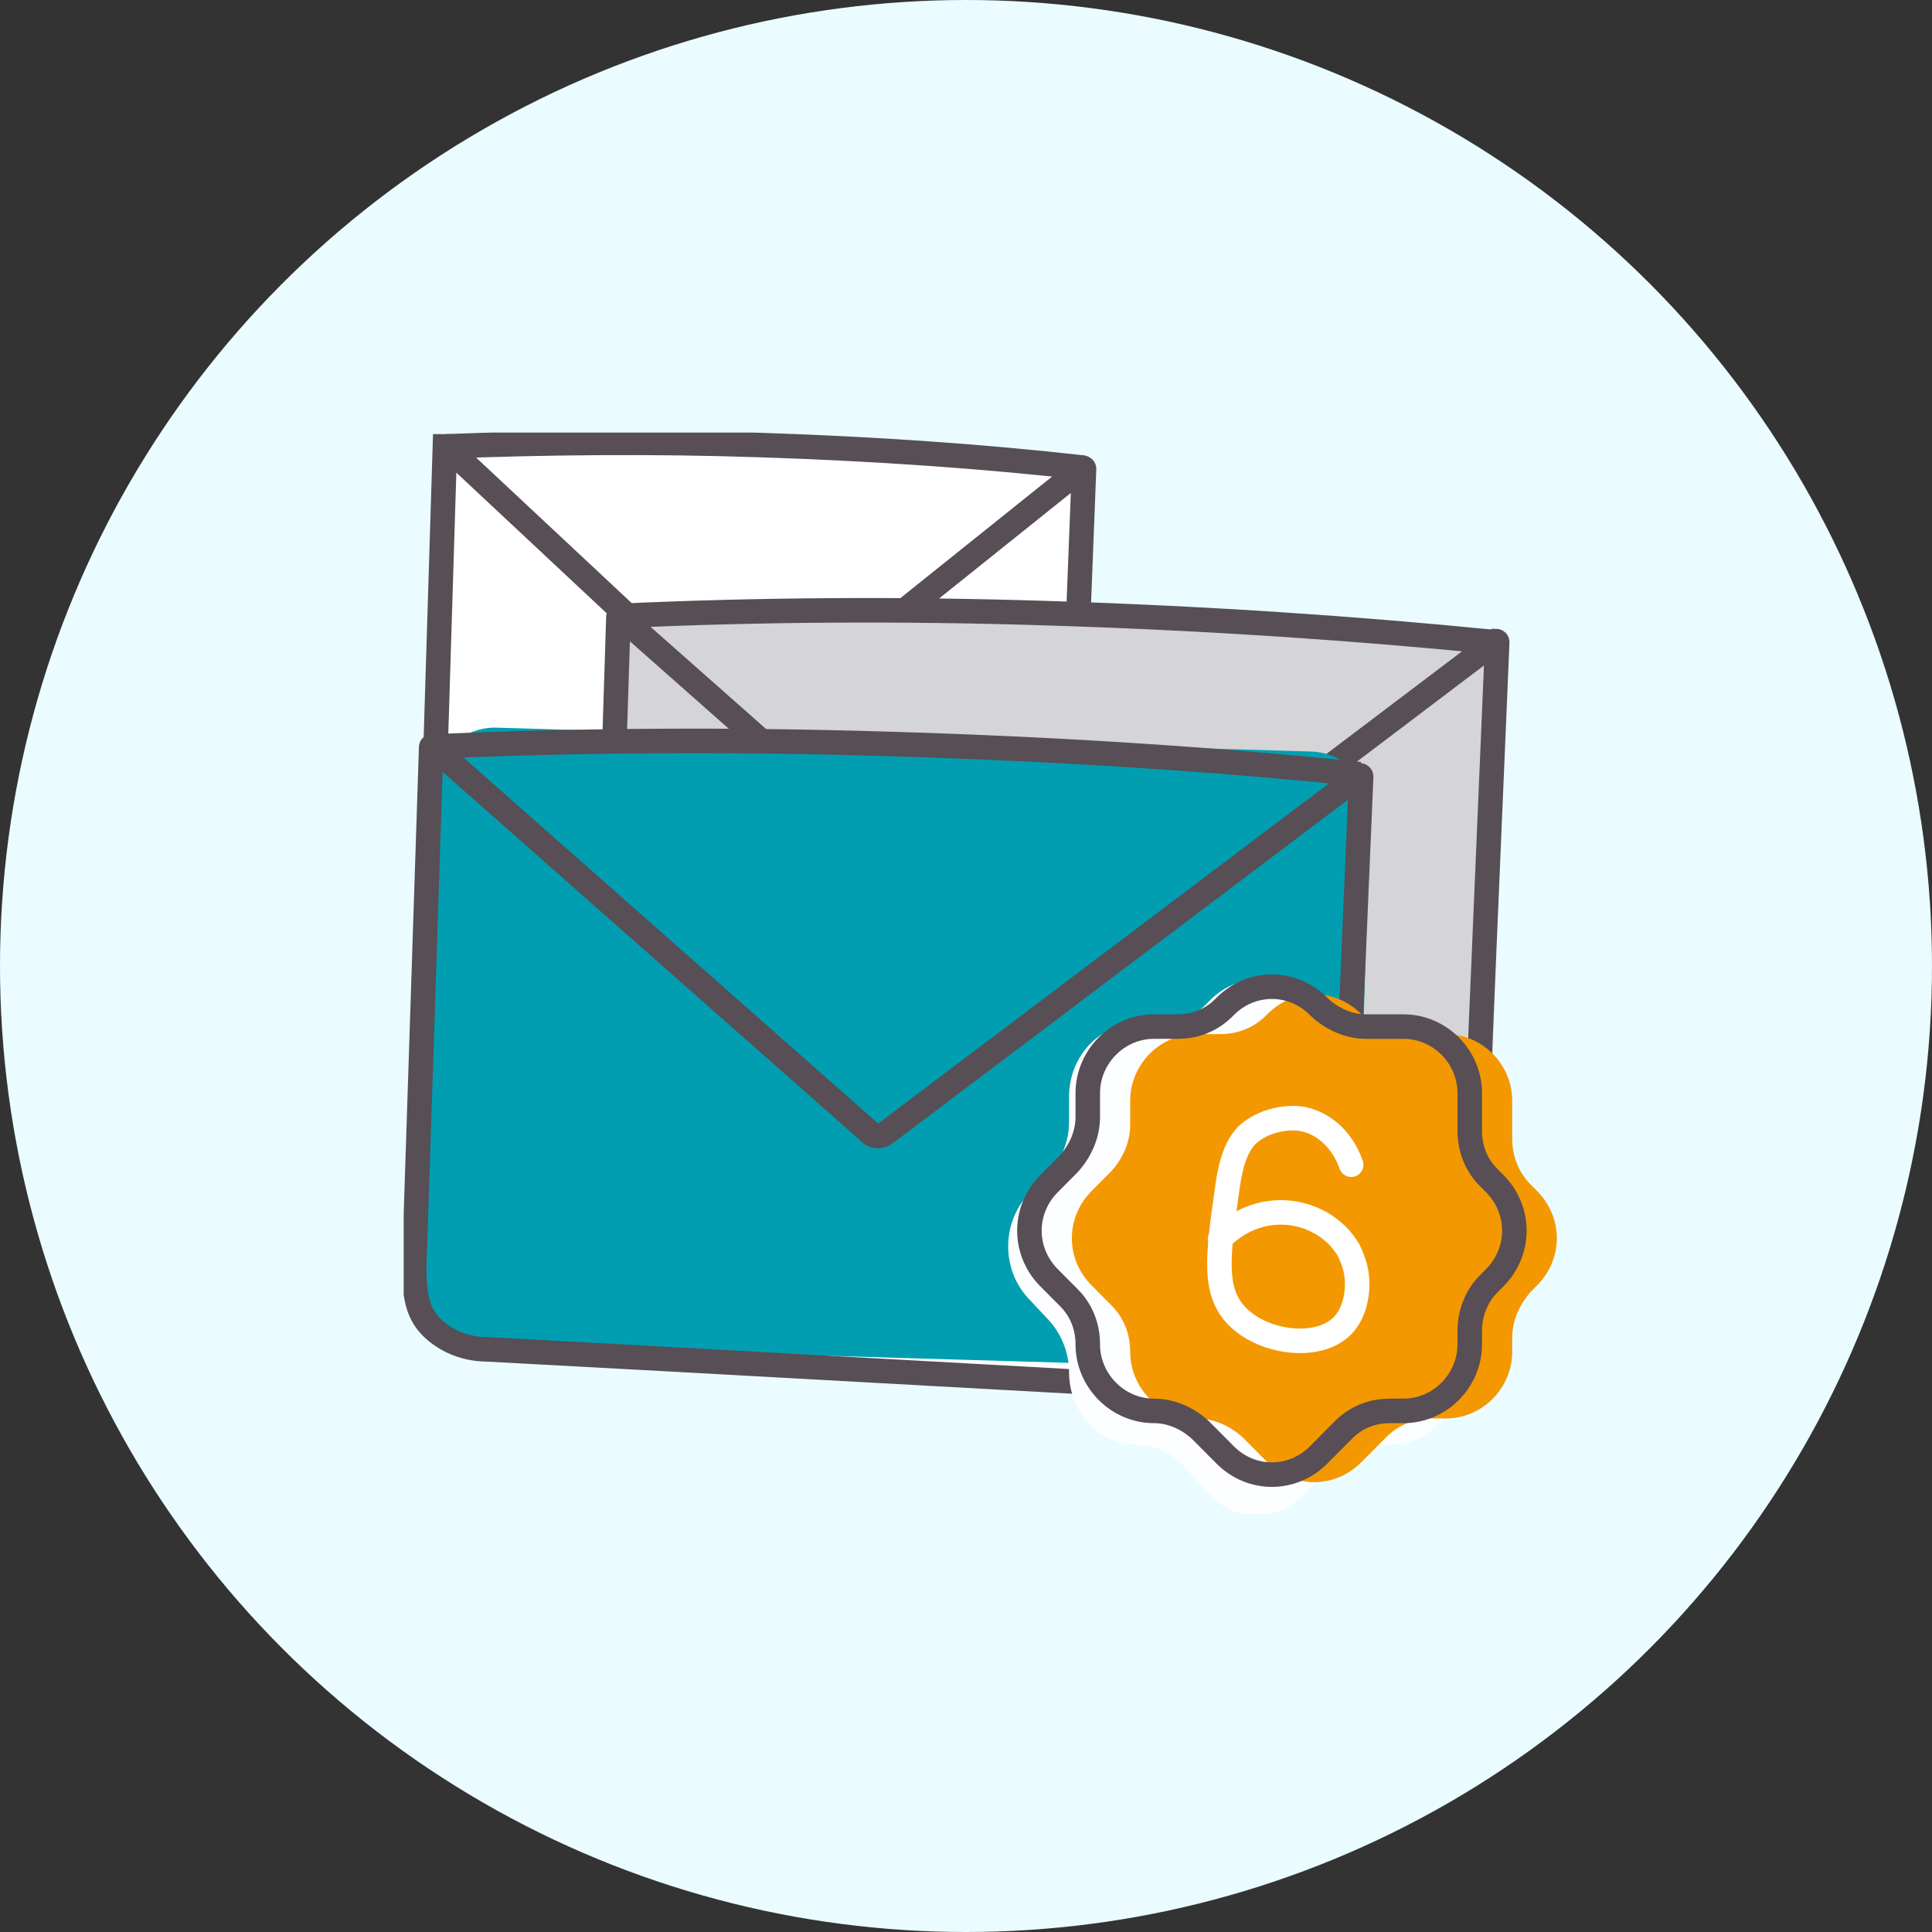
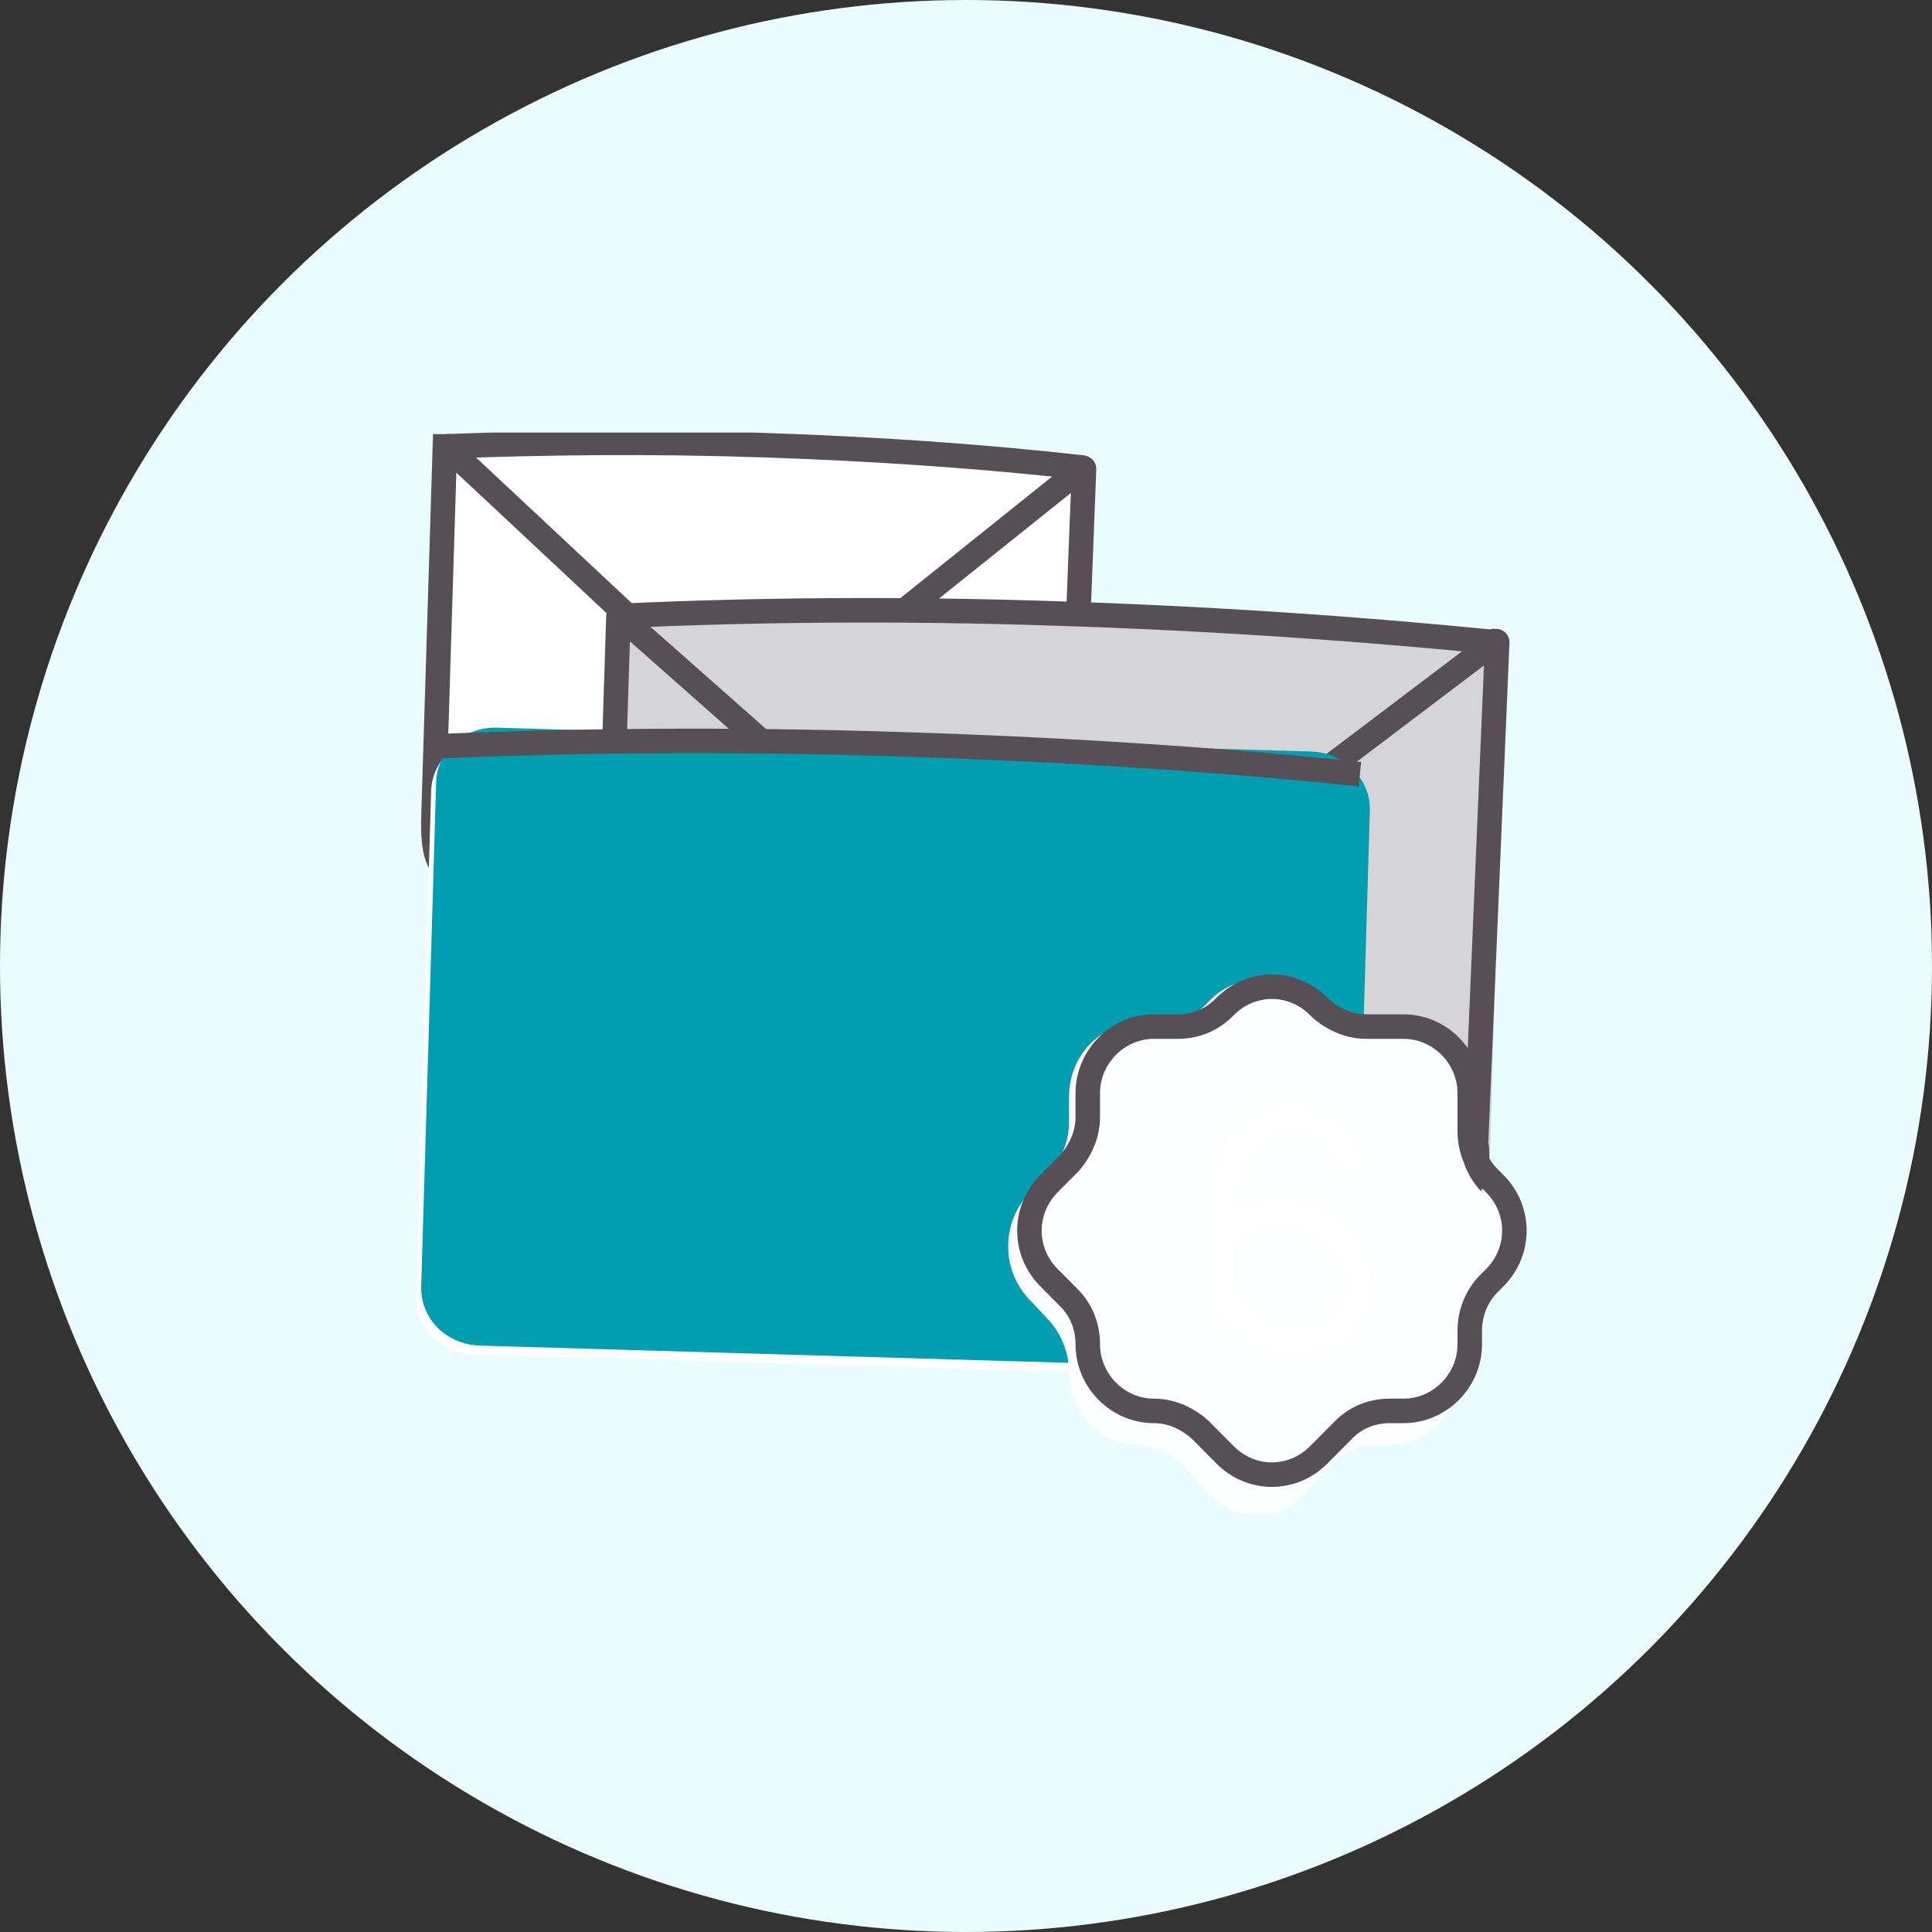
<svg xmlns="http://www.w3.org/2000/svg" width="134" height="134" viewBox="0 0 134 134" fill="none">
  <rect x="0" y="0" width="134" height="134" fill="#333333" stroke="none" />
  <circle cx="67" cy="67" r="67" fill="#EAFCFF" />
  <g clip-path="url(#clip0_1_1988)">
-     <path d="M30.164 58.746L30.857 33.223C30.857 31.655 32.242 30.436 33.801 30.523L72.329 31.655C73.887 31.742 75.1 33.049 75.1 34.617L74.407 60.139C74.407 61.707 73.022 62.927 71.463 62.84L32.935 61.707C31.377 61.62 30.164 60.314 30.164 58.746Z" fill="white" />
+     <path d="M30.164 58.746L30.857 33.223C30.857 31.655 32.242 30.436 33.801 30.523L72.329 31.655L74.407 60.139C74.407 61.707 73.022 62.927 71.463 62.84L32.935 61.707C31.377 61.62 30.164 60.314 30.164 58.746Z" fill="white" />
    <path d="M29.818 58.746L30.511 33.136C30.511 31.568 31.896 30.348 33.455 30.436L72.243 31.655C73.801 31.742 75.1 32.962 75.013 34.53L74.32 60.052C74.32 61.62 72.935 62.84 71.377 62.753L32.589 61.62C31.03 61.533 29.818 60.227 29.818 58.746Z" fill="white" />
    <path d="M30.944 30.958L30.857 30.958L30.078 56.219C29.991 58.484 30.165 59.53 30.857 60.313C31.896 61.446 33.281 61.446 33.541 61.446C45.922 62.143 58.39 62.84 70.771 63.624C71.03 63.624 72.242 63.536 73.195 62.491C74.407 61.185 74.147 59.53 74.147 59.268L75.186 32.526C75.186 32.439 75.1 32.439 75.1 32.439L52.589 50.47C52.329 50.645 51.983 50.645 51.809 50.47L30.944 30.958Z" stroke="#574E56" stroke-width="1.7" stroke-miterlimit="10" />
    <path d="M75.186 32.439C68.26 31.655 60.727 31.132 52.849 30.871C45.143 30.61 37.784 30.697 30.944 30.958" stroke="#574E56" stroke-width="1.7" stroke-miterlimit="10" />
    <path d="M41.852 78.781L42.805 45.592C42.891 43.589 44.623 42.021 46.787 42.021L99.774 43.502C101.939 43.589 103.584 45.244 103.584 47.247L102.632 80.523C102.545 82.526 100.813 84.094 98.649 84.094L45.662 82.613C43.497 82.439 41.852 80.784 41.852 78.781Z" fill="white" />
    <path d="M42.113 79.042L43.065 45.854C43.152 43.85 44.883 42.282 47.048 42.282L100.468 43.937C102.632 44.024 104.364 45.679 104.277 47.683L103.325 80.871C103.238 82.875 101.507 84.442 99.342 84.442L46.009 82.875C43.758 82.787 42.113 81.132 42.113 79.042Z" fill="#D5D4D6" />
    <path d="M42.978 42.718C42.892 42.718 42.892 42.718 42.892 42.805L41.853 75.47C41.766 78.432 42.026 79.826 42.892 80.784C44.364 82.265 46.182 82.265 46.615 82.265C63.584 83.136 80.641 84.007 97.697 84.965C98.043 84.965 99.775 84.878 101.074 83.484C102.719 81.829 102.459 79.564 102.372 79.303L103.844 44.547C103.844 44.46 103.758 44.46 103.758 44.46L72.675 67.979C72.329 68.24 71.896 68.24 71.55 67.979L42.978 42.718Z" stroke="#574E56" stroke-width="1.7" stroke-miterlimit="10" />
    <path d="M103.758 44.547C94.147 43.589 83.931 42.892 73.108 42.544C62.459 42.195 52.416 42.282 42.978 42.718" stroke="#574E56" stroke-width="1.7" stroke-miterlimit="10" />
    <path d="M28.866 89.93L29.905 54.826C29.991 52.648 31.896 50.993 34.147 51.08L90.165 52.735C92.416 52.822 94.234 54.564 94.147 56.742L93.108 91.847C93.022 94.024 91.117 95.679 88.866 95.592L32.849 93.937C30.598 93.85 28.779 92.108 28.866 89.93Z" fill="white" />
    <path d="M29.212 89.32L30.251 54.216C30.338 52.038 32.242 50.383 34.493 50.47L90.944 52.125C93.195 52.212 95.013 53.955 95.013 56.132L93.974 91.237C93.887 93.415 91.983 95.07 89.731 94.983L33.281 93.328C30.944 93.24 29.212 91.498 29.212 89.32Z" fill="#009EB0" />
-     <path d="M29.991 51.777C29.905 51.777 29.905 51.777 29.905 51.864L28.779 86.359C28.606 89.495 28.866 90.975 29.905 92.021C31.463 93.589 33.455 93.589 33.801 93.589C51.809 94.547 69.905 95.592 87.913 96.55C88.26 96.55 90.078 96.463 91.463 94.982C93.195 93.24 92.849 90.888 92.849 90.627L94.407 53.867C94.407 53.78 94.32 53.78 94.32 53.78L61.42 78.606C61.074 78.867 60.554 78.867 60.294 78.519L29.991 51.777Z" stroke="#574E56" stroke-width="1.7" stroke-miterlimit="10" />
    <path d="M94.32 53.693C84.191 52.648 73.368 51.951 61.853 51.603C50.597 51.254 39.948 51.341 29.991 51.777" stroke="#574E56" stroke-width="1.7" stroke-miterlimit="10" />
    <path d="M102.632 90.54L103.065 90.105C104.883 88.101 104.883 84.965 103.065 82.962L102.632 82.526C101.766 81.568 101.247 80.261 101.247 78.955L101.247 76.08C101.247 73.293 99.169 71.028 96.571 71.028L93.887 71.028C92.675 71.028 91.463 70.505 90.597 69.547L90.511 69.46C88.693 67.456 85.749 67.456 83.844 69.46L83.758 69.547C82.892 70.505 81.68 71.028 80.468 71.028L78.823 71.028C76.225 71.028 74.147 73.293 74.147 76.08L74.147 77.822C74.147 79.129 73.628 80.436 72.762 81.394L71.29 82.874C69.472 84.878 69.472 88.014 71.29 90.017L72.762 91.585C73.628 92.543 74.147 93.85 74.147 95.157C74.147 97.944 76.225 100.209 78.823 100.209C80.035 100.209 81.247 100.732 82.112 101.69L83.844 103.606C85.662 105.61 88.606 105.61 90.511 103.606L92.242 101.69C93.108 100.732 94.32 100.209 95.532 100.209L96.485 100.209C99.082 100.209 101.16 97.944 101.16 95.157L101.16 94.112C101.247 92.718 101.68 91.411 102.632 90.54Z" fill="#FDFEFF" />
-     <path d="M106.182 89.582L106.615 89.146C108.433 87.317 108.433 84.442 106.615 82.613L106.182 82.178C105.316 81.306 104.883 80.174 104.883 78.955L104.883 76.341C104.883 73.815 102.805 71.725 100.294 71.725L97.697 71.725C96.485 71.725 95.359 71.202 94.494 70.418L94.407 70.331C92.589 68.502 89.732 68.502 87.913 70.331L87.827 70.418C86.961 71.289 85.835 71.725 84.623 71.725L82.978 71.725C80.468 71.725 78.39 73.815 78.39 76.341L78.39 77.996C78.39 79.216 77.87 80.348 77.091 81.219L75.706 82.613C73.888 84.442 73.888 87.317 75.706 89.146L77.091 90.54C77.957 91.411 78.39 92.543 78.39 93.763C78.39 96.289 80.468 98.38 82.978 98.38C84.191 98.38 85.316 98.902 86.182 99.686L87.913 101.428C89.732 103.258 92.589 103.258 94.407 101.428L96.139 99.686C97.004 98.815 98.13 98.38 99.342 98.38L100.294 98.38C102.805 98.38 104.883 96.289 104.883 93.763L104.883 92.805C104.883 91.585 105.403 90.453 106.182 89.582Z" fill="#F39800" />
    <path d="M103.238 89.059L103.671 88.624C105.489 86.794 105.489 83.92 103.671 82.091L103.238 81.655C102.372 80.784 101.939 79.652 101.939 78.432L101.939 75.819C101.939 73.293 99.861 71.202 97.351 71.202L94.753 71.202C93.541 71.202 92.415 70.679 91.55 69.895L91.463 69.808C89.645 67.979 86.788 67.979 84.97 69.808L84.883 69.895C84.017 70.766 82.892 71.202 81.68 71.202L80.035 71.202C77.524 71.202 75.446 73.293 75.446 75.819L75.446 77.474C75.446 78.693 74.926 79.826 74.147 80.697L72.762 82.091C70.944 83.92 70.944 86.794 72.762 88.624L74.147 90.017C75.013 90.888 75.446 92.021 75.446 93.24C75.446 95.766 77.524 97.857 80.035 97.857C81.247 97.857 82.372 98.38 83.238 99.164L84.97 100.906C86.788 102.735 89.645 102.735 91.463 100.906L93.195 99.164C94.061 98.293 95.186 97.857 96.398 97.857L97.351 97.857C99.861 97.857 101.939 95.766 101.939 93.24L101.939 92.282C101.939 91.15 102.372 89.93 103.238 89.059Z" stroke="#574E56" stroke-width="1.7" stroke-miterlimit="10" />
    <path d="M93.714 80.784C93.108 79.042 91.723 77.735 89.991 77.561C89.905 77.561 88 77.387 86.528 78.693C85.835 79.39 85.403 80.436 85.143 82.265C84.45 87.143 84.104 89.582 85.835 91.324C87.74 93.24 91.723 93.676 93.281 91.76C94.147 90.714 94.407 88.798 93.801 87.317C93.714 87.143 93.628 86.794 93.368 86.446C92.329 84.878 90.424 84.007 88.606 84.094C86.355 84.181 84.97 85.575 84.623 85.923" stroke="white" stroke-width="1.7" stroke-miterlimit="10" stroke-linecap="round" />
  </g>
  <defs>
    <clipPath id="clip0_1_1988">
      <rect width="80" height="75" fill="white" transform="translate(28 30)" />
    </clipPath>
  </defs>
</svg>